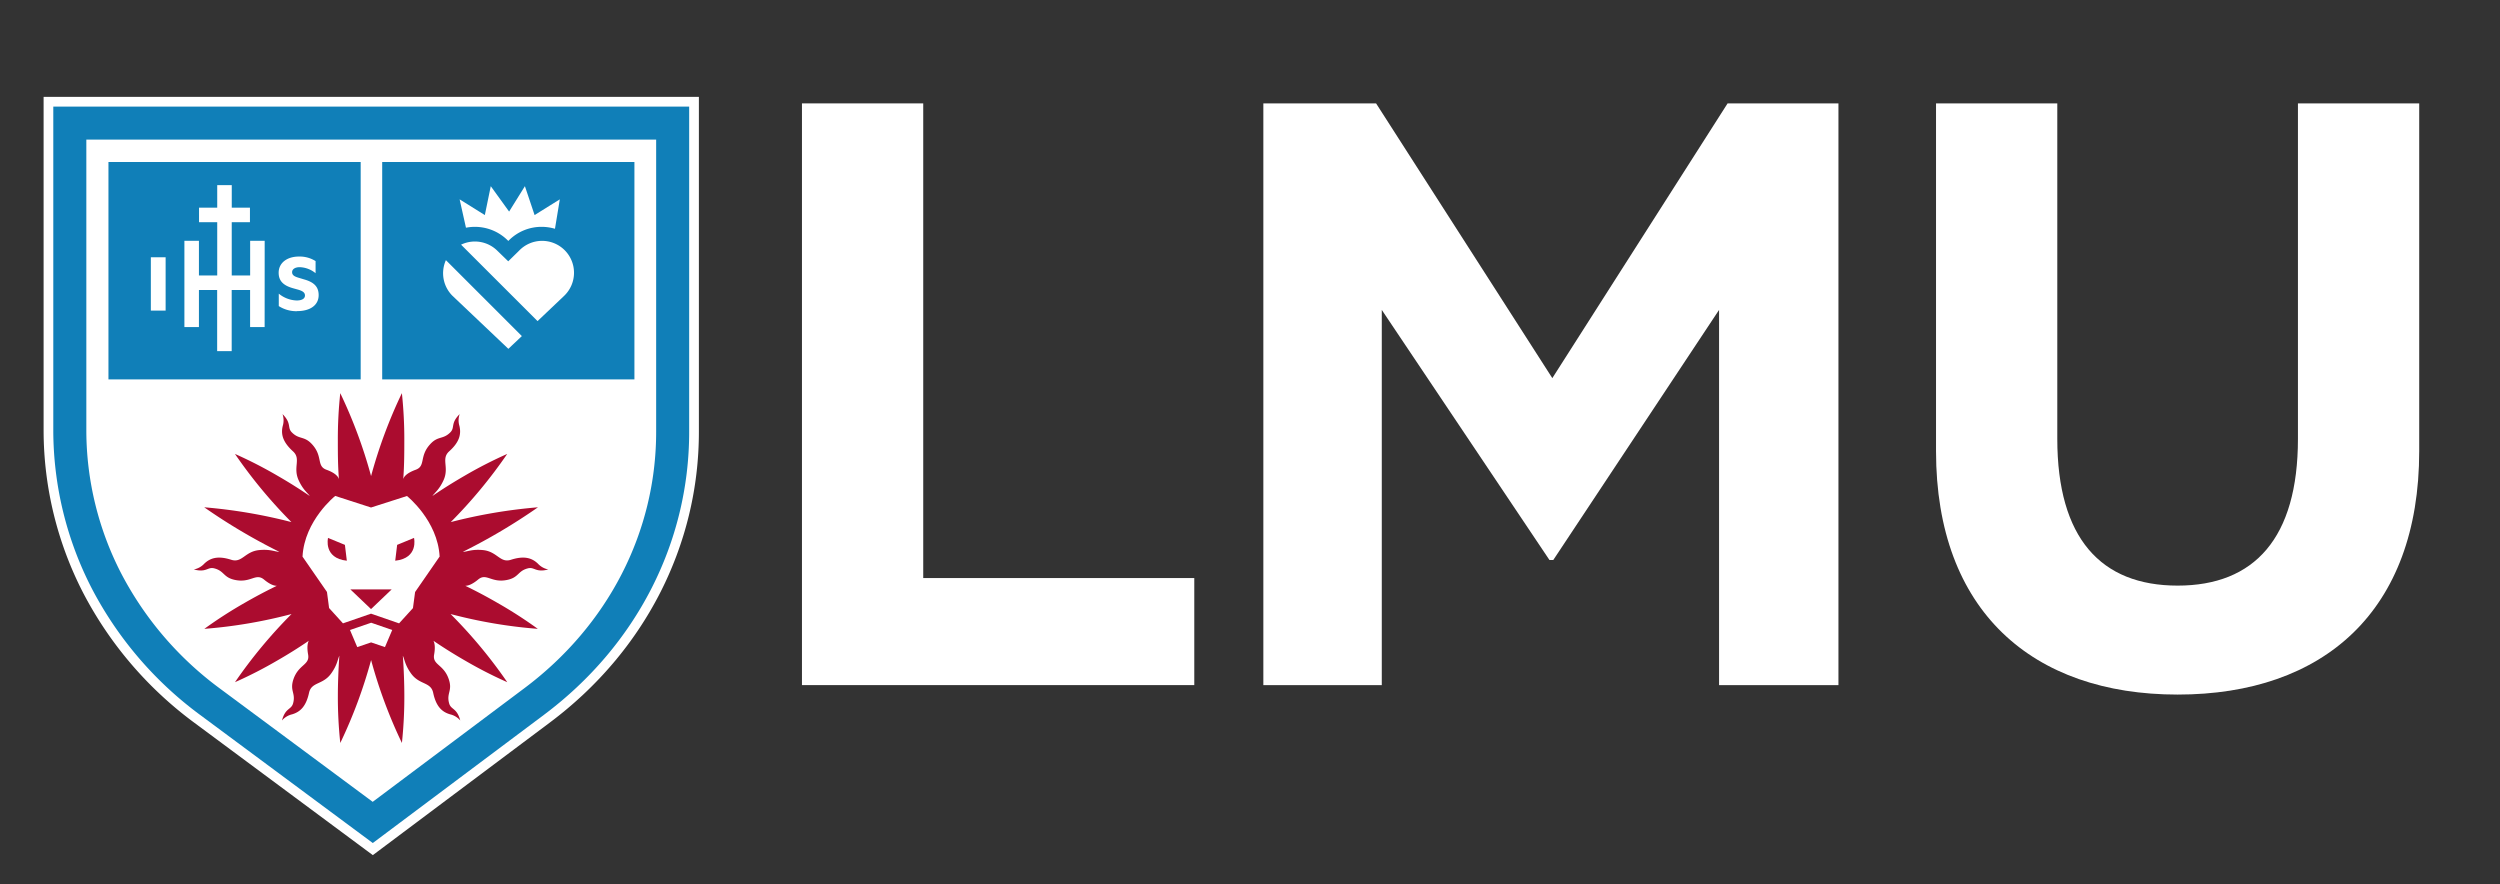
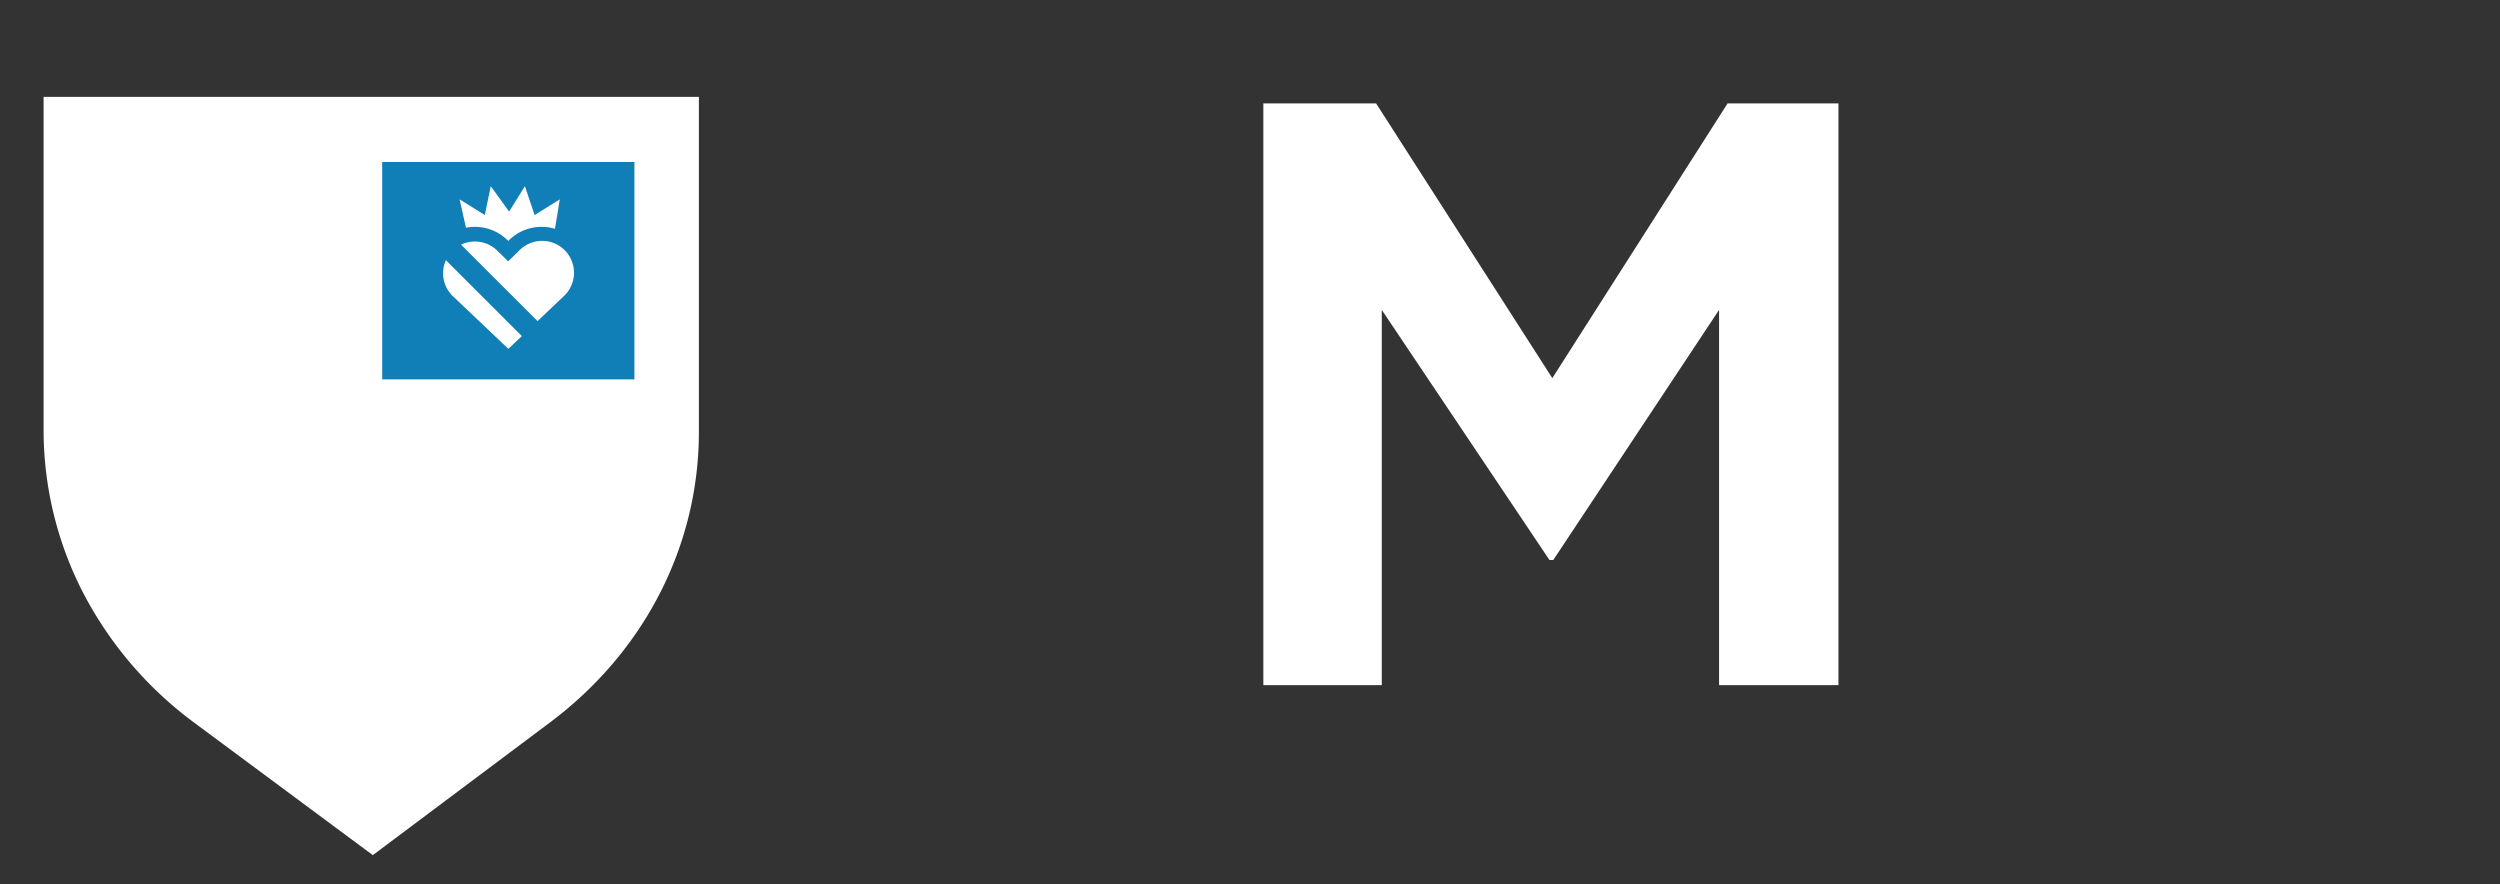
<svg xmlns="http://www.w3.org/2000/svg" id="Layer_1" data-name="Layer 1" viewBox="0 0 1032 365">
  <rect x="0" y="0" width="1032" height="365" fill="#333333" stroke="none" />
  <defs>
    <style>.cls-1{fill:none;}.cls-2{clip-path:url(#clip-path);}.cls-3{fill:#fff;}.cls-4{fill:#107fb8;}.cls-5{fill:#ab0c2f;}</style>
    <clipPath id="clip-path">
      <rect class="cls-1" x="17.99" y="40" width="270.51" height="313" />
    </clipPath>
  </defs>
  <title>lmu-lockup</title>
  <g class="cls-2">
    <g class="cls-2">
      <path class="cls-3" d="M18,40V177.85a146.66,146.66,0,0,0,16.39,67,156.38,156.38,0,0,0,45.68,53.39L153.9,353l73.16-54.8c39.05-29.25,61.44-73,61.44-119.92V40Z" />
-       <path class="cls-4" d="M148.89,66.87H44.77v89.74H148.89ZM68.37,128.21h-6.1v-22h6.1ZM109.24,135h-6V119.7h-7.6v25.24h-6V119.7H82.12V135h-6V99.4h6v14.32h7.55v-22H82.16v-6h7.51v-9.3h6v9.3h7.51v6H95.66v22h7.6V99.4h6Zm13.41-6.54a13.39,13.39,0,0,1-7.57-2.11v-5.13a12.31,12.31,0,0,0,7.37,2.82c2.19,0,3.44-.76,3.44-2.07s-1.14-1.87-2.65-2.35l-2.11-.59c-4.22-1.14-6.1-3.12-6.1-6.45,0-4,3.38-6.68,8.41-6.68a12.27,12.27,0,0,1,6.83,1.88v5a10.88,10.88,0,0,0-6.54-2.49c-1.91,0-3.15.81-3.15,2.06s1,1.78,2.5,2.25l2.46.74c4.18,1.17,6,3.12,6,6.49,0,4.07-3.39,6.59-8.85,6.59" />
      <path class="cls-4" d="M261.89,66.87H157.77v89.75H261.89ZM200.14,88.78l2.45-11.93,7.57,10.49,6.52-10.49,4,11.93,10.41-6.49-2,12.15a19.42,19.42,0,0,0-5.51-.8,19,19,0,0,0-13.52,5.59l-.24.23-.24-.24A19.21,19.21,0,0,0,192.35,94l-2.62-11.71ZM209.85,144,186.77,122.1a13.16,13.16,0,0,1-2.7-14.71l31.35,31.35ZM232.9,122.1l-11,10.45L190.33,101a13.17,13.17,0,0,1,15,2.53l4.47,4.34,4.43-4.34A13.17,13.17,0,1,1,232.9,122.1" />
-       <path class="cls-4" d="M22,44V177.85A142.75,142.75,0,0,0,37.94,243a152.39,152.39,0,0,0,44.51,52l71.44,53,70.76-53c38-28.48,59.84-71,59.84-116.71V44ZM270.86,178.28c0,41.35-19.82,79.92-54.38,105.8L153.85,331,90.57,284.07a138.45,138.45,0,0,1-40.51-47.31,128.93,128.93,0,0,1-14.42-58.91V57.64H270.86Z" />
-       <path class="cls-5" d="M209.36,239.39c4.85-1,4.3-3.67,8.52-4.77,2.79-.73,3.14,1.86,8.46.45a7.85,7.85,0,0,1-4.26-2.36c-2.52-2.44-5.72-3.38-11.18-1.63-4.48,1.45-5.59-3.37-11.48-4-4.65-.47-6.58.73-8.35.71h0a243.52,243.52,0,0,0,31-18.38,213.14,213.14,0,0,0-36,6.11,201.41,201.41,0,0,0,23.31-28.14,179.3,179.3,0,0,0-17.57,9c-4.1,2.37-8.64,5.16-13.3,8.36.95-1.38,2.8-2.59,4.59-6.52,2.44-5.4-1.16-8.77,2.34-11.93,4.26-3.83,5-7.07,4.21-10.47a7.8,7.8,0,0,1,.1-4.88c-3.9,3.9-1.83,5.5-3.86,7.54-3.08,3.1-5.1,1.29-8.41,5-4.49,5-1.66,8.91-5.89,10.44-4,1.46-4.93,3.07-5.13,3.88.43-5.64.44-11.05.44-15.78a181,181,0,0,0-1-19.73,200.62,200.62,0,0,0-12.72,34.23,200.62,200.62,0,0,0-12.72-34.23,179.26,179.26,0,0,0-1,19.73c0,4.73,0,10.14.45,15.78-.21-.81-1.13-2.42-5.13-3.88-4.23-1.53-1.4-5.45-5.89-10.44-3.32-3.69-5.34-1.88-8.42-5-2-2,.05-3.64-3.85-7.54a7.89,7.89,0,0,1,.1,4.88c-.84,3.4,0,6.64,4.2,10.47,3.51,3.16-.1,6.53,2.35,11.93,1.78,3.93,3.63,5.14,4.59,6.52-4.67-3.2-9.21-6-13.31-8.36a178.59,178.59,0,0,0-17.56-9,201.41,201.41,0,0,0,23.31,28.14,213.14,213.14,0,0,0-36-6.11,242.07,242.07,0,0,0,31,18.38h0c-1.76,0-3.69-1.18-8.34-.71-5.9.59-7,5.41-11.49,4-5.45-1.75-8.65-.81-11.17,1.63A7.86,7.86,0,0,1,80,235.07c5.33,1.41,5.67-1.18,8.46-.45,4.23,1.1,3.67,3.76,8.53,4.77,6.57,1.38,8.54-3,12-.15,2.58,2.15,4.29,2.6,5.29,2.58-4.88,2.36-9.38,4.79-13.33,7.07a181.76,181.76,0,0,0-16.6,10.7,201.07,201.07,0,0,0,36-6.12A201.15,201.15,0,0,0,97,281.61a178.13,178.13,0,0,0,17.55-9c4-2.3,8.39-5,12.92-8.1-.47.91-.83,2.6-.28,5.68.79,4.43-4,4-6.1,10.33-1.53,4.72,1.05,5.56-.09,9.78-.75,2.78-3.18,1.79-4.6,7.11a7.85,7.85,0,0,1,4.17-2.53c3.37-1,5.78-3.28,7-8.88,1-4.62,5.7-3.18,9.15-8,2.55-3.57,2.63-5.79,3.37-7.31-.39,5.46-.62,11.79-.62,16.28a179,179,0,0,0,1,19.73,200.2,200.2,0,0,0,12.72-34.23,200.2,200.2,0,0,0,12.72,34.23,180.81,180.81,0,0,0,1-19.73c0-4.49-.22-10.82-.62-16.28.75,1.52.83,3.74,3.38,7.31,3.45,4.82,8.17,3.38,9.15,8,1.18,5.6,3.6,7.91,7,8.88a7.91,7.91,0,0,1,4.18,2.53c-1.43-5.32-3.85-4.33-4.61-7.11-1.14-4.22,1.45-5.06-.09-9.78-2.07-6.38-6.88-5.9-6.09-10.33.55-3.08.18-4.77-.28-5.68,4.52,3.09,8.93,5.8,12.91,8.1a177.53,177.53,0,0,0,17.56,9A201.15,201.15,0,0,0,186,253.47a201.07,201.07,0,0,0,36,6.12,181.18,181.18,0,0,0-16.61-10.7c-3.94-2.28-8.44-4.71-13.32-7.07,1,0,2.7-.43,5.29-2.58,3.45-2.89,5.41,1.53,12,.15" />
      <path class="cls-3" d="M161.91,260.06v0h0l-3,7.06-5.72-1.94-5.72,1.94-3-7.06h0v0l8.75-3Zm19.52-30.25-10.08,14.58-.88,6.64-5.73,6.29-11.58-4-11.58,4L135.85,251l-.88-6.64-10.09-14.58c.77-14.94,13.49-25.06,13.49-25.06l14.79,4.78L168,204.75s12.72,10.12,13.48,25.06M161.7,243.29H144.62l8.54,8.14Zm-26.29-21.24s-2,8.36,7.76,9.41l-.79-6.54Zm28.53,2.87-.79,6.54c9.77-1.05,7.76-9.41,7.76-9.41Z" />
    </g>
  </g>
-   <path class="cls-3" d="M331.05,42.68h50.06V238.62H493v44.19H331.05Z" />
  <path class="cls-3" d="M639.62,231.18,570.4,127.93V282.81H521.51V42.68h46.54L640.8,156.09,713.15,42.68h45.76V282.81H709.63V127.93L641.19,231.18Z" />
-   <path class="cls-3" d="M799.19,186.21V42.68h50.06V181.12c0,41.07,18,60.62,49.67,60.62s49.67-19.55,49.67-60.62V42.68h50.06V186.21c0,66.09-39.5,100.51-99.73,100.51C839.08,286.72,799.19,252.3,799.19,186.21Z" />
</svg>